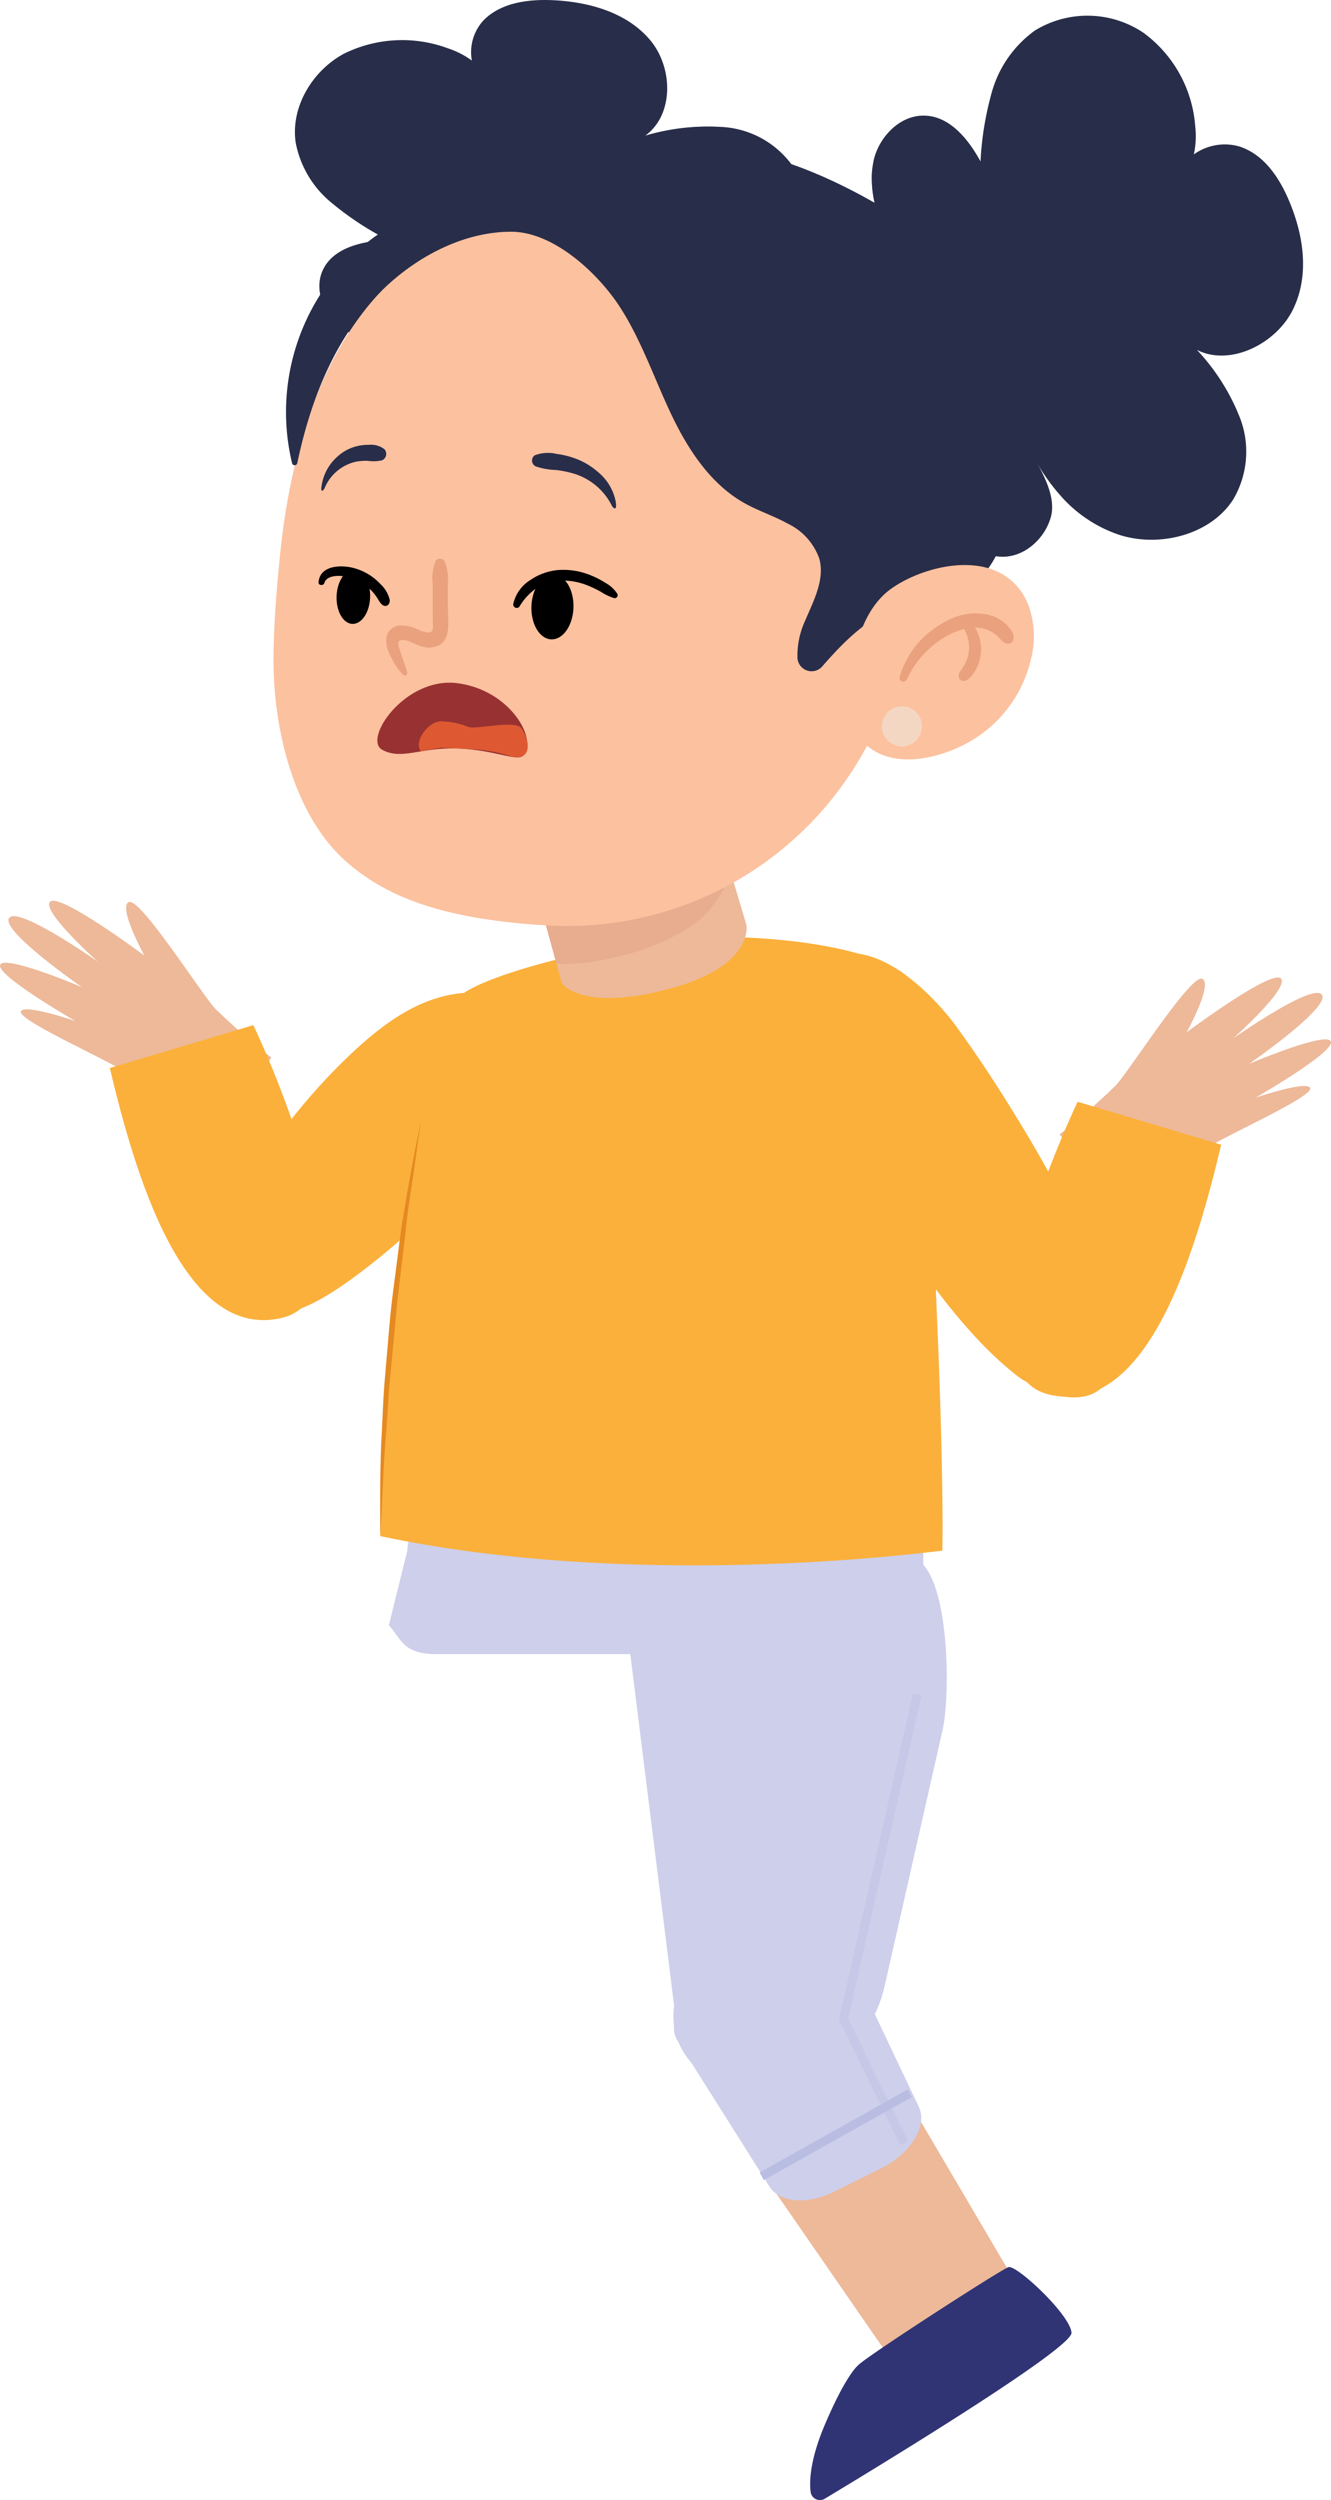
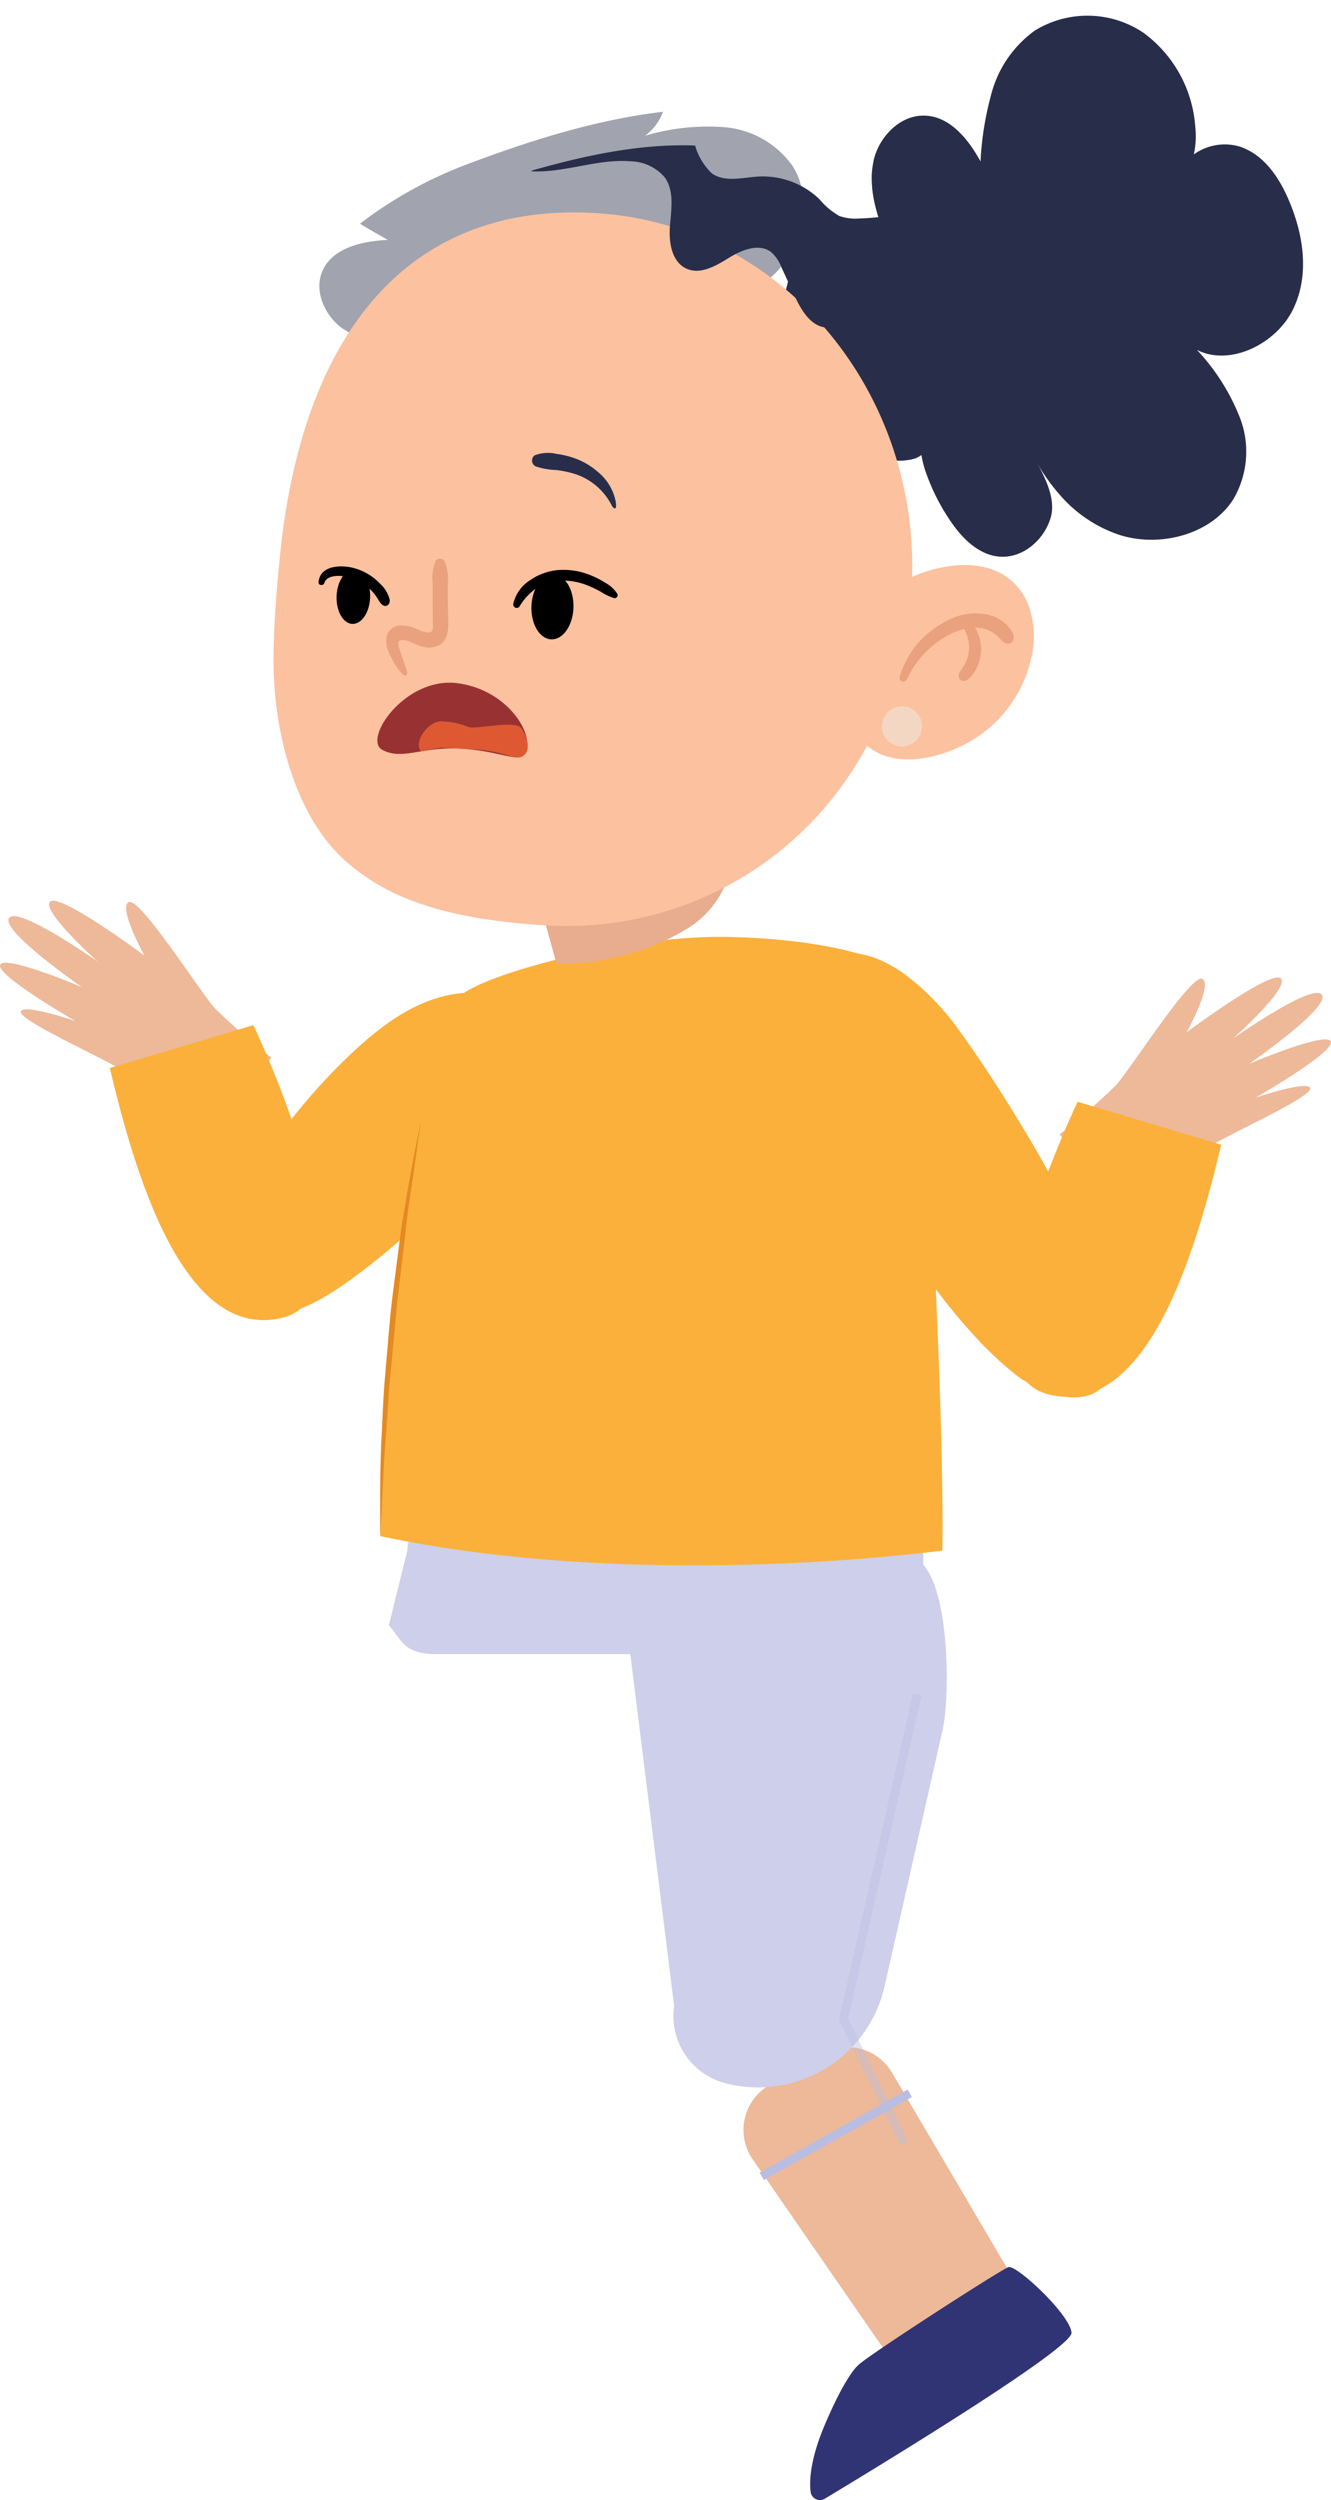
<svg xmlns="http://www.w3.org/2000/svg" id="Group_1689" data-name="Group 1689" width="153.934" height="288.976" viewBox="0 0 153.934 288.976">
  <defs>
    <clipPath id="clip-path">
      <rect id="Rectangle_630" data-name="Rectangle 630" width="153.934" height="288.976" fill="none" />
    </clipPath>
    <clipPath id="clip-path-3">
      <rect id="Rectangle_624" data-name="Rectangle 624" width="9.533" height="52.185" transform="translate(97.033 195.773)" fill="none" />
    </clipPath>
    <clipPath id="clip-path-4">
      <path id="Path_1183" data-name="Path 1183" d="M62.274,103.828l2.7,9.789s2.125,3.424,12.452.671c9.835-2.623,8.9-7.378,8.9-7.378l-2.316-7.762Z" fill="none" />
    </clipPath>
    <clipPath id="clip-path-6">
      <rect id="Rectangle_626" data-name="Rectangle 626" width="31.835" height="45.435" transform="translate(90.729 18.917)" fill="none" />
    </clipPath>
    <clipPath id="clip-path-7">
      <rect id="Rectangle_627" data-name="Rectangle 627" width="55.997" height="41.075" transform="translate(36.938 12.921)" fill="none" />
    </clipPath>
    <clipPath id="clip-path-8">
      <rect id="Rectangle_628" data-name="Rectangle 628" width="52.055" height="21.073" transform="translate(61.455 16.8)" fill="none" />
    </clipPath>
  </defs>
  <g id="Group_1688" data-name="Group 1688" clip-path="url(#clip-path)">
    <g id="Group_1674" data-name="Group 1674">
      <g id="Group_1673" data-name="Group 1673" clip-path="url(#clip-path)">
        <path id="Path_1171" data-name="Path 1171" d="M103.135,191.191H50.761c-4.189.1-4.33-1.778-5.789-3.331l2.141-8.64a3.648,3.648,0,0,1,3.648-3.648h52.374a3.648,3.648,0,0,1,3.648,3.648v8.323a3.648,3.648,0,0,1-3.648,3.648" fill="#cdcfeb" />
        <path id="Path_1172" data-name="Path 1172" d="M115.574,272.495l-4.632,2.495a5.986,5.986,0,0,1-7.72-2.009l-16.1-23.287a5.974,5.974,0,0,1,1.662-8.564l6.263-3.733a6,6,0,0,1,8.181,2.278l14.464,24.558a5.915,5.915,0,0,1-2.115,8.262" fill="#edb999" />
        <path id="Path_1173" data-name="Path 1173" d="M83.875,240.786h0a8.033,8.033,0,0,1-5.91-8.947L72.89,191.154c.681-4.6,15.656-3.888,20.2-2.9l12.354-8.208c4.36.95,4.546,15.613,3.56,19.965L102.3,229.6a14.993,14.993,0,0,1-18.422,11.189" fill="#cdcfeb" />
-         <path id="Path_1174" data-name="Path 1174" d="M101.933,250.617l-5.445,2.705c-3.086,1.534-6.307,1.294-7.475-.557L78.374,235.914c-1.325-2.1.485-5.437,3.944-7.271l7.456-3.954c3.319-1.76,6.859-1.44,7.882.713l8.611,18.128c1.037,2.183-.927,5.394-4.334,7.087" fill="#cdcfeb" />
        <path id="Path_1175" data-name="Path 1175" d="M99.191,273.449c.408-.688,16.522-11.094,17.439-11.4s7.152,5.5,7.293,7.583c.124,1.827-22.825,15.75-28.532,19.183a1.085,1.085,0,0,1-1.639-.78c-.2-1.574.111-4.16,1.615-7.706,2.458-5.8,3.824-6.884,3.824-6.884" fill="#303474" />
        <g id="Group_1672" data-name="Group 1672" opacity="0.43" style="mix-blend-mode: multiply;isolation: isolate">
          <g id="Group_1671" data-name="Group 1671">
            <g id="Group_1670" data-name="Group 1670" clip-path="url(#clip-path-3)">
              <path id="Path_1176" data-name="Path 1176" d="M106.078,195.884l-8.518,37.5,7.013,14.355" fill="none" stroke="#b9bde2" stroke-width="1" />
            </g>
          </g>
        </g>
        <line id="Line_8" data-name="Line 8" y1="9.599" x2="17.124" transform="translate(88.094 241.954)" fill="none" stroke="#b9bde2" stroke-width="1" />
        <path id="Path_1177" data-name="Path 1177" d="M37.007,125.469q1.867-2.055,3.9-3.947c4.131-3.831,8.821-7.11,14.748-6.782,2.137.118,4.464.927,5.425,2.839a6.757,6.757,0,0,1,.226,4.4c-1.428,6.827-5.989,12.566-10.927,17.491a80.362,80.362,0,0,1-9.694,8.35c-3.052,2.2-6.547,4.354-10.437,4.361a5.52,5.52,0,0,1-4.4-1.749c-1.311-1.66-.97-4.059-.359-6.084,2.125-7.061,6.6-13.466,11.517-18.879" fill="#fbb03b" />
        <path id="Path_1178" data-name="Path 1178" d="M14.192,123.712c-3.224-1.87-12.055-5.831-11.786-6.791s6.325,1.1,6.325,1.1-9.224-5.285-8.71-6.5S9.472,114.1,9.472,114.1s-9.447-6.533-8.419-7.989,10.273,5.059,10.273,5.059-6.658-5.941-5.512-6.958S16.7,110.452,16.7,110.452s-3.086-5.609-1.8-6.186,8.236,10.37,9.972,12.3a76.165,76.165,0,0,0,6.522,5.684l-6.779,8.381s-7.191-5.047-10.415-6.917" fill="#edb999" />
        <path id="Path_1179" data-name="Path 1179" d="M12.7,123.449l16.6-4.958s14.87,31.019,3.34,33.829S15.506,135.229,12.7,123.449" fill="#fbb03b" />
        <path id="Path_1180" data-name="Path 1180" d="M108.993,179.231c-4.7.58-36.439,4.365-65.009-1.677.008-2.626.079-5.375.2-8.2.114-2.854.289-5.787.509-8.738.246-3.241.536-6.5.878-9.705.378-3.575.817-7.079,1.291-10.416.492-3.417,1.019-6.667,1.581-9.635.6-3.162,1.23-6.016,1.871-8.423a25.208,25.208,0,0,1,2.714-7.087c.386-.562,1.66-1.265,3.53-2.012,6.061-2.415,18.453-5.26,27.8-5.041,10.758.255,18.461,2.328,20.85,4.839a2.907,2.907,0,0,1,.685,1.046,86.47,86.47,0,0,1,.922,9.371c.167,2.353.342,5.058.509,7.983.2,3.3.4,6.886.58,10.583.158,3.232.316,6.543.448,9.828.158,3.627.3,7.219.4,10.61.088,2.836.158,5.533.2,8.009.061,3.382.079,6.341.035,8.66" fill="#fbb03b" />
-         <path id="Path_1181" data-name="Path 1181" d="M62.274,103.828l2.7,9.789s2.125,3.424,12.452.67c9.836-2.622,8.9-7.378,8.9-7.378l-2.316-7.761Z" fill="#edb999" />
      </g>
    </g>
    <g id="Group_1676" data-name="Group 1676">
      <g id="Group_1675" data-name="Group 1675" clip-path="url(#clip-path-4)">
        <path id="Path_1182" data-name="Path 1182" d="M63.875,111.353a22.426,22.426,0,0,0,7.163-.692,26.562,26.562,0,0,0,8.138-3.14,11.086,11.086,0,0,0,5.025-6.085,2.53,2.53,0,0,0-.307-2.38,3.738,3.738,0,0,0-2.334-.948,19.83,19.83,0,0,0-5.1.146,74.06,74.06,0,0,0-14.988,4,6.09,6.09,0,0,0-3.086,1.863,5.2,5.2,0,0,0-.21,4.811c1.015,1.5,3.737,2.234,5.7,2.424" fill="#e8ac8e" />
      </g>
    </g>
    <g id="Group_1687" data-name="Group 1687">
      <g id="Group_1686" data-name="Group 1686" clip-path="url(#clip-path)">
        <path id="Path_1184" data-name="Path 1184" d="M115.877,126.433q-2.475-3.925-5.2-7.682c-2.84-3.916-9.585-10.68-14.982-7.936-1.716.873-2.129,3.221-2.219,4.941-.216,4.144,1.148,8.371,2.629,12.18a79.961,79.961,0,0,0,9.047,16.836c3.546,5.066,7.747,10.629,12.688,14.411.327.251.732.453,1.086.671,2.259,1.386,6.033,2.588,8.349.677,2.637-2.177,1.939-6.146,1.062-9-2.715-8.833-7.548-17.313-12.456-25.1" fill="#fbb03b" />
        <path id="Path_1185" data-name="Path 1185" d="M43.984,177.554c-.017-4.03-.066-8.07.177-12.1.1-2.015.165-4.033.343-6.042l.516-6.031c.165-2.012.426-4.013.691-6.013s.5-4,.791-6c.652-3.981,1.362-7.956,2.213-11.9-.332,1.989-.57,3.993-.86,5.986s-.627,3.979-.851,5.981c-.208,2-.465,4-.7,6s-.484,4-.631,6.006L45.1,159.46c-.208,2-.263,4.017-.437,6.024-.347,4.015-.426,8.041-.68,12.07" fill="#e48a21" />
        <path id="Path_1186" data-name="Path 1186" d="M149.537,35.771c-1.932,3.952-7.246,6.631-11.11,4.672a24.5,24.5,0,0,1,5.032,7.993,10.887,10.887,0,0,1-.843,9.309c-2.643,4.093-8.5,5.542-13.1,4.1a15.666,15.666,0,0,1-7.1-4.831,22.66,22.66,0,0,1-2.433-3.425c1.036,1.915,2.09,4.181,1.546,6.174a6.64,6.64,0,0,1-3.144,3.961h-.009a4.89,4.89,0,0,1-1.089.439c-.1.027-.185.053-.281.071-.132.026-.273.052-.4.07a4.341,4.341,0,0,1-.466.044c-2.6.079-4.655-1.88-6.069-3.917a23.9,23.9,0,0,1-3.1-6.166,10.166,10.166,0,0,1-.4-1.677,3.4,3.4,0,0,1-.676.377,6.057,6.057,0,0,1-5.112-.693,10.8,10.8,0,0,1-3.539-3.241,4.384,4.384,0,0,1-.931-3.39,2.571,2.571,0,0,1,.316-.712,4.846,4.846,0,0,1-1.458-.878,11.766,11.766,0,0,1-4.435-8.317A9.449,9.449,0,0,1,95.225,27.3a12.6,12.6,0,0,1,6.6-1.431c-.219-.685-.43-1.388-.6-2.09a12.987,12.987,0,0,1-.4-3.575c.009-.223.029-.447.056-.67.022-.2.055-.409.092-.613l0-.008c.026-.143.045-.287.079-.43.6-2.53,2.793-4.954,5.471-5.112,3.171-.175,5.428,2.644,6.877,5.287a36.142,36.142,0,0,1,1.379-8.255A13.173,13.173,0,0,1,119.7,3.521a11.616,11.616,0,0,1,12.551.272,14.741,14.741,0,0,1,5.981,10.821,10.033,10.033,0,0,1-.158,3.232,6.134,6.134,0,0,1,5.269-.914c2.881.94,4.646,3.654,5.779,6.368,1.634,3.908,2.354,8.519.413,12.471" fill="#282d49" />
        <g id="Group_1679" data-name="Group 1679" opacity="0.44" style="mix-blend-mode: multiply;isolation: isolate">
          <g id="Group_1678" data-name="Group 1678">
            <g id="Group_1677" data-name="Group 1677" clip-path="url(#clip-path-6)">
              <path id="Path_1187" data-name="Path 1187" d="M122.425,57.016a22.71,22.71,0,0,1-2.433-3.425c1.037,1.914,2.091,4.18,1.546,6.174a6.64,6.64,0,0,1-3.144,3.961h-.009c-.009-.009-.009-.009-.018-.009a5.931,5.931,0,0,1-1.071.448c-.1.026-.185.053-.281.07-.132.027-.272.053-.4.071a4.317,4.317,0,0,1-.466.044c-2.6.078-4.654-1.88-6.069-3.918a23.9,23.9,0,0,1-3.1-6.165,10.268,10.268,0,0,1-.4-1.677,3.4,3.4,0,0,1-.676.377,6.051,6.051,0,0,1-5.111-.694,10.8,10.8,0,0,1-3.54-3.24,4.385,4.385,0,0,1-.931-3.391,2.6,2.6,0,0,1,.316-.711,4.858,4.858,0,0,1-1.458-.878,11.768,11.768,0,0,1-4.435-8.317A9.451,9.451,0,0,1,95.225,27.3a12.606,12.606,0,0,1,6.605-1.431c-.22-.685-.431-1.388-.6-2.091a13.375,13.375,0,0,1-.4-3.574,9.287,9.287,0,0,1,.15-1.291c18.043,7.023,22.475,30.326,21.447,38.1" fill="#282d49" />
            </g>
          </g>
        </g>
-         <path id="Path_1188" data-name="Path 1188" d="M91.607,19.1a10.767,10.767,0,0,0-7.831-4.4,25.48,25.48,0,0,0-9.171.989c3.362-2.418,3.25-7.876.59-11.05S68.177.229,64.04.027c-2.864-.14-6,.243-8.047,2.25A5.415,5.415,0,0,0,54.572,7,10,10,0,0,0,51.789,5.58a15.213,15.213,0,0,0-12.053.649C36.1,8.216,33.587,12.4,34.2,16.5a11.837,11.837,0,0,0,3.976,6.8,35.2,35.2,0,0,0,6.684,4.427c-2.941.146-6.378.889-7.561,3.585-1,2.276.209,5.052,2.185,6.561a13.881,13.881,0,0,0,6.823,2.29,11.023,11.023,0,0,0-1.532,6.028A8.743,8.743,0,0,0,50.3,53.255a12.113,12.113,0,0,0,9.192-.364,4.725,4.725,0,0,0,1.394-.851,2.173,2.173,0,0,0,.493.54,4.5,4.5,0,0,0,3.376.584A10.929,10.929,0,0,0,69.1,51.519a5.545,5.545,0,0,0,2.775-3.949,2.794,2.794,0,0,0-.048-.712,10.128,10.128,0,0,0,1.65.336,25.24,25.24,0,0,0,6.736-.111C82.6,46.72,85.2,45.8,86.228,43.614a5.459,5.459,0,0,0-1.757-6.277c-1.813-1.482-4.908-1.238-7.246-1.12,4.543-.125,9.258-1.435,12.46-4.66s4.406-8.651,1.922-12.456" fill="#282d49" />
        <g id="Group_1682" data-name="Group 1682" opacity="0.44" style="mix-blend-mode: multiply;isolation: isolate">
          <g id="Group_1681" data-name="Group 1681">
            <g id="Group_1680" data-name="Group 1680" clip-path="url(#clip-path-7)">
              <path id="Path_1189" data-name="Path 1189" d="M91.607,19.1a10.767,10.767,0,0,0-7.831-4.4,25.48,25.48,0,0,0-9.171.989,5.926,5.926,0,0,0,2.071-2.767c-7.668.9-15.2,3.265-22.4,5.974a48.265,48.265,0,0,0-12.641,6.958c1.053.658,2.138,1.27,3.221,1.874-2.941.146-6.378.889-7.561,3.585-1,2.276.209,5.052,2.185,6.561a13.881,13.881,0,0,0,6.823,2.29,11.023,11.023,0,0,0-1.532,6.028A8.743,8.743,0,0,0,50.3,53.255a12.118,12.118,0,0,0,9.192-.364,4.725,4.725,0,0,0,1.394-.851,2.173,2.173,0,0,0,.493.54,4.5,4.5,0,0,0,3.376.584A10.929,10.929,0,0,0,69.1,51.519a5.545,5.545,0,0,0,2.775-3.949,2.805,2.805,0,0,0-.048-.713,10.027,10.027,0,0,0,1.65.337,25.24,25.24,0,0,0,6.736-.112C82.6,46.72,85.2,45.8,86.228,43.614a5.46,5.46,0,0,0-1.757-6.278c-1.813-1.481-4.908-1.237-7.246-1.12,4.543-.124,9.258-1.434,12.46-4.659s4.406-8.651,1.922-12.456" fill="#282d49" />
            </g>
          </g>
        </g>
        <path id="Path_1190" data-name="Path 1190" d="M105.422,68.135A42.89,42.89,0,0,1,99.546,87.5,39.238,39.238,0,0,1,64.02,107c-1.115-.052-2.187-.123-3.232-.21-11.233-.967-16.976-3.76-21.07-7.492A17.187,17.187,0,0,1,38.033,97.5c-4.409-5.357-6.491-13.885-6.4-21.754.044-3.751.35-7.7.773-11.778,2.66-25.7,15-40.62,36.518-39.338s37.853,20.754,36.5,43.5" fill="#fcc19f" />
-         <path id="Path_1191" data-name="Path 1191" d="M116.76,60.248c-.887,2.767-1.976,5.709-4.382,7.316-2.249,1.5-5.147,1.475-7.738,2.266-3.864,1.177-6.851,4.093-9.538,7.193A1.64,1.64,0,0,1,92.23,76.1a9.566,9.566,0,0,1,.852-4.277c.984-2.328,2.336-4.8,1.677-7.237a7.1,7.1,0,0,0-3.627-4.049c-1.625-.9-3.416-1.476-5.032-2.38-3.944-2.214-6.552-6.227-8.493-10.32S74.2,39.4,71.758,35.586c-2.512-3.926-7.694-8.818-12.674-8.8C52.919,26.8,46.876,30.4,42.9,34.919c-4.559,5.173-7.1,11.839-8.52,18.619a.31.31,0,0,1-.6.009A25.279,25.279,0,0,1,40.6,29.64C45.655,24.81,52.488,22.4,59.181,20.4c.773-.228,1.554-.457,2.336-.685,6.165-1.748,12.524-3.127,18.874-2.89,1.019.027,2.038.106,3.048.229,7.175.869,13.876,3.987,20.068,7.781.562.343,1.124.694,1.678,1.045a46.2,46.2,0,0,1,8.326,6.517v.009a20.758,20.758,0,0,1,4.926,7.658c2.258,6.5.422,13.64-1.677,20.183" fill="#282d49" />
        <g id="Group_1685" data-name="Group 1685" style="mix-blend-mode: screen;isolation: isolate">
          <g id="Group_1684" data-name="Group 1684">
            <g id="Group_1683" data-name="Group 1683" clip-path="url(#clip-path-8)">
              <path id="Path_1192" data-name="Path 1192" d="M113.51,32.4v.009a3.283,3.283,0,0,1-.843,2.231c-1.159,1.212-3.153,1.133-4.708.491s-2.872-1.739-4.435-2.371a2.386,2.386,0,0,0-1.607-.184,2.446,2.446,0,0,0-.984.764c-.8.931-1.388,2.037-2.2,2.959a4,4,0,0,1-3.188,1.564c-1.826-.167-2.916-2.073-3.68-3.742-.491-1.054-.974-2.116-1.466-3.17a4.462,4.462,0,0,0-1.2-1.8c-1.387-1.071-3.39-.281-4.883.642s-3.258,1.967-4.865,1.282c-1.766-.747-2.126-3.074-1.968-4.98s.519-4.022-.6-5.586A5.321,5.321,0,0,0,72.9,18.644C69.07,18.337,65.293,20,61.455,19.8c.018-.027.044-.062.061-.088,6.166-1.748,12.525-3.127,18.874-2.89a7.243,7.243,0,0,0,1.933,3.215c1.51,1.08,3.574.474,5.427.369a9.472,9.472,0,0,1,7.009,2.608,8.474,8.474,0,0,0,2.292,1.941,5.554,5.554,0,0,0,2.31.3,29.889,29.889,0,0,0,4.145-.422c.563.343,1.125.694,1.678,1.045A46.12,46.12,0,0,1,113.51,32.4" fill="#282d49" />
            </g>
          </g>
        </g>
        <path id="Path_1193" data-name="Path 1193" d="M115.583,66.179a6.927,6.927,0,0,1,3.342,3.748,10.48,10.48,0,0,1,.316,6.233,14.842,14.842,0,0,1-7.769,9.931c-3.242,1.649-8.709,2.993-11.828-.525a7.617,7.617,0,0,1-1.458-5.706c.319-4.231,1.429-9.325,4.847-11.787,3.023-2.178,8.663-3.854,12.55-1.894" fill="#fcc19f" />
        <path id="Path_1194" data-name="Path 1194" d="M106.636,83.962a2.318,2.318,0,1,1-2.318-2.318,2.318,2.318,0,0,1,2.318,2.318" fill="#f4d7c3" />
        <path id="Path_1195" data-name="Path 1195" d="M104.061,78.2a10.76,10.76,0,0,1,2.06-3.811,11.4,11.4,0,0,1,3.546-2.709,6.848,6.848,0,0,1,4.618-.626,4.748,4.748,0,0,1,1.876.927c.5.416,1.189,1.186,1.049,1.88a.647.647,0,0,1-.875.5c-.483-.182-.792-.715-1.2-1.031a3.9,3.9,0,0,0-1.435-.683,4.082,4.082,0,0,0-.949-.108,4.778,4.778,0,0,1,.7,2.853,5.069,5.069,0,0,1-.484,1.8,4.533,4.533,0,0,1-.552.865,4.4,4.4,0,0,1-.309.345,1.137,1.137,0,0,1-.6.3.568.568,0,0,1-.638-.636,1.357,1.357,0,0,1,.163-.462c.078-.117.173-.222.255-.337a4.521,4.521,0,0,0,.338-.574,4.058,4.058,0,0,0,.437-1.436,4.3,4.3,0,0,0-.558-2.557,7.911,7.911,0,0,0-1.733.665,11.149,11.149,0,0,0-4.9,5.17.443.443,0,0,1-.818-.338" fill="#e9a17e" />
        <path id="Path_1196" data-name="Path 1196" d="M44.2,86.662c2.262,1.247,4.432-.316,8.776-.146s6.94,1.615,7.617.754c1.565-1.99-1.717-7.553-7.726-8.307s-10.926,6.453-8.667,7.7" fill="#983232" />
        <path id="Path_1197" data-name="Path 1197" d="M54.158,84.022a8.838,8.838,0,0,0-2.965-.635c-1.48-.2-3.43,2.252-2.517,3.435.007.009,2.294-.4,2.306-.4,3.741.212,5.206.088,7.835.918,2.682.847,2.612-1.553,1.482-3.177-.681-.979-5.3.2-6.141-.141" fill="#de5932" />
        <path id="Path_1198" data-name="Path 1198" d="M51.4,64.849a.626.626,0,0,0-1-.04,5.38,5.38,0,0,0-.355,2.732c-.005.939,0,1.877,0,2.814,0,.507.007,1.014.009,1.52,0,.287.092.846-.107,1.076-.288.331-1.065.047-1.4-.089a4.761,4.761,0,0,0-2.289-.572,1.8,1.8,0,0,0-1.536,1.192,3.408,3.408,0,0,0,.451,2.33,6.837,6.837,0,0,0,1.481,2.2c.243.235.5-.08.432-.328-.243-.855-.581-1.684-.84-2.536-.08-.264-.291-.8-.106-1.035.136-.173.472-.153.666-.121.718.116,1.378.605,2.1.766a2.709,2.709,0,0,0,1.88-.18C52.2,73.8,51.8,71.641,51.8,70.212q0-1.348-.015-2.7a5.339,5.339,0,0,0-.381-2.663" fill="#e9a17e" />
        <path id="Path_1199" data-name="Path 1199" d="M71.25,58.348c-.008-.139-.03-.288-.048-.407a5.884,5.884,0,0,0-2.064-3.4A8.328,8.328,0,0,0,66.4,52.947a9.825,9.825,0,0,0-2.043-.483,4.3,4.3,0,0,0-2.512.163.739.739,0,0,0,.234,1.32,7.88,7.88,0,0,0,2.231.377,12.519,12.519,0,0,1,1.828.357A7.274,7.274,0,0,1,70.7,58.328a1.035,1.035,0,0,0,.263.38c.262.176.3-.071.287-.36" fill="#282d49" />
-         <path id="Path_1200" data-name="Path 1200" d="M37.174,56.3c.015-.136.041-.281.063-.4a5.588,5.588,0,0,1,1.742-3.082,5.159,5.159,0,0,1,2.12-1.2,5.394,5.394,0,0,1,1.533-.2,2.567,2.567,0,0,1,1.835.508.817.817,0,0,1-.26,1.273,4.291,4.291,0,0,1-1.664.066,6.7,6.7,0,0,0-1.367.1,5.133,5.133,0,0,0-3.6,2.978.928.928,0,0,1-.218.339c-.205.138-.219-.111-.187-.4" fill="#282d49" />
        <path id="Path_1201" data-name="Path 1201" d="M61.462,70.079c-.072,2.065.956,3.777,2.3,3.824s2.487-1.588,2.56-3.654-.956-3.777-2.3-3.824-2.487,1.589-2.56,3.654" />
        <path id="Path_1202" data-name="Path 1202" d="M38.927,68.914c-.061,1.73.758,3.164,1.83,3.2s1.988-1.335,2.049-3.065-.758-3.163-1.829-3.2-1.989,1.335-2.05,3.065" />
        <path id="Path_1203" data-name="Path 1203" d="M70.051,67.39a9.867,9.867,0,0,0-1.686-.874,8.288,8.288,0,0,0-3.748-.632,6.7,6.7,0,0,0-3.264,1.149,4.391,4.391,0,0,0-1.979,2.724.4.4,0,0,0,.742.291,6.841,6.841,0,0,1,2.015-2.126A5.736,5.736,0,0,1,64.9,67.1a7.85,7.85,0,0,1,3.142.605,12.837,12.837,0,0,1,1.454.7,5.907,5.907,0,0,0,1.527.726.339.339,0,0,0,.367-.5,3.722,3.722,0,0,0-1.336-1.241" />
        <path id="Path_1204" data-name="Path 1204" d="M44.01,67.524a6.462,6.462,0,0,0-3.391-1.936c-1.433-.3-3.625-.149-3.776,1.709-.033.4.571.437.676.079.2-.688,1.088-.822,1.693-.809A5.244,5.244,0,0,1,41,66.935,5.693,5.693,0,0,1,43.744,69.3c.155.255.375.64.686.718.445.112.682-.294.64-.686a3.609,3.609,0,0,0-1.06-1.808" />
        <path id="Path_1205" data-name="Path 1205" d="M139.742,132.571c3.224-1.87,12.055-5.831,11.786-6.791s-6.325,1.1-6.325,1.1,9.224-5.285,8.71-6.5-9.451,2.589-9.451,2.589,9.447-6.533,8.419-7.989-10.273,5.059-10.273,5.059,6.658-5.941,5.512-6.958-10.882,6.239-10.882,6.239,3.086-5.609,1.8-6.186-8.236,10.37-9.972,12.3a76.165,76.165,0,0,1-6.522,5.684l6.779,8.381s7.191-5.047,10.415-6.917" fill="#edb999" />
        <path id="Path_1206" data-name="Path 1206" d="M141.23,132.308l-16.6-4.958s-14.87,31.019-3.34,33.829,17.142-17.091,19.944-28.871" fill="#fbb03b" />
      </g>
    </g>
  </g>
</svg>